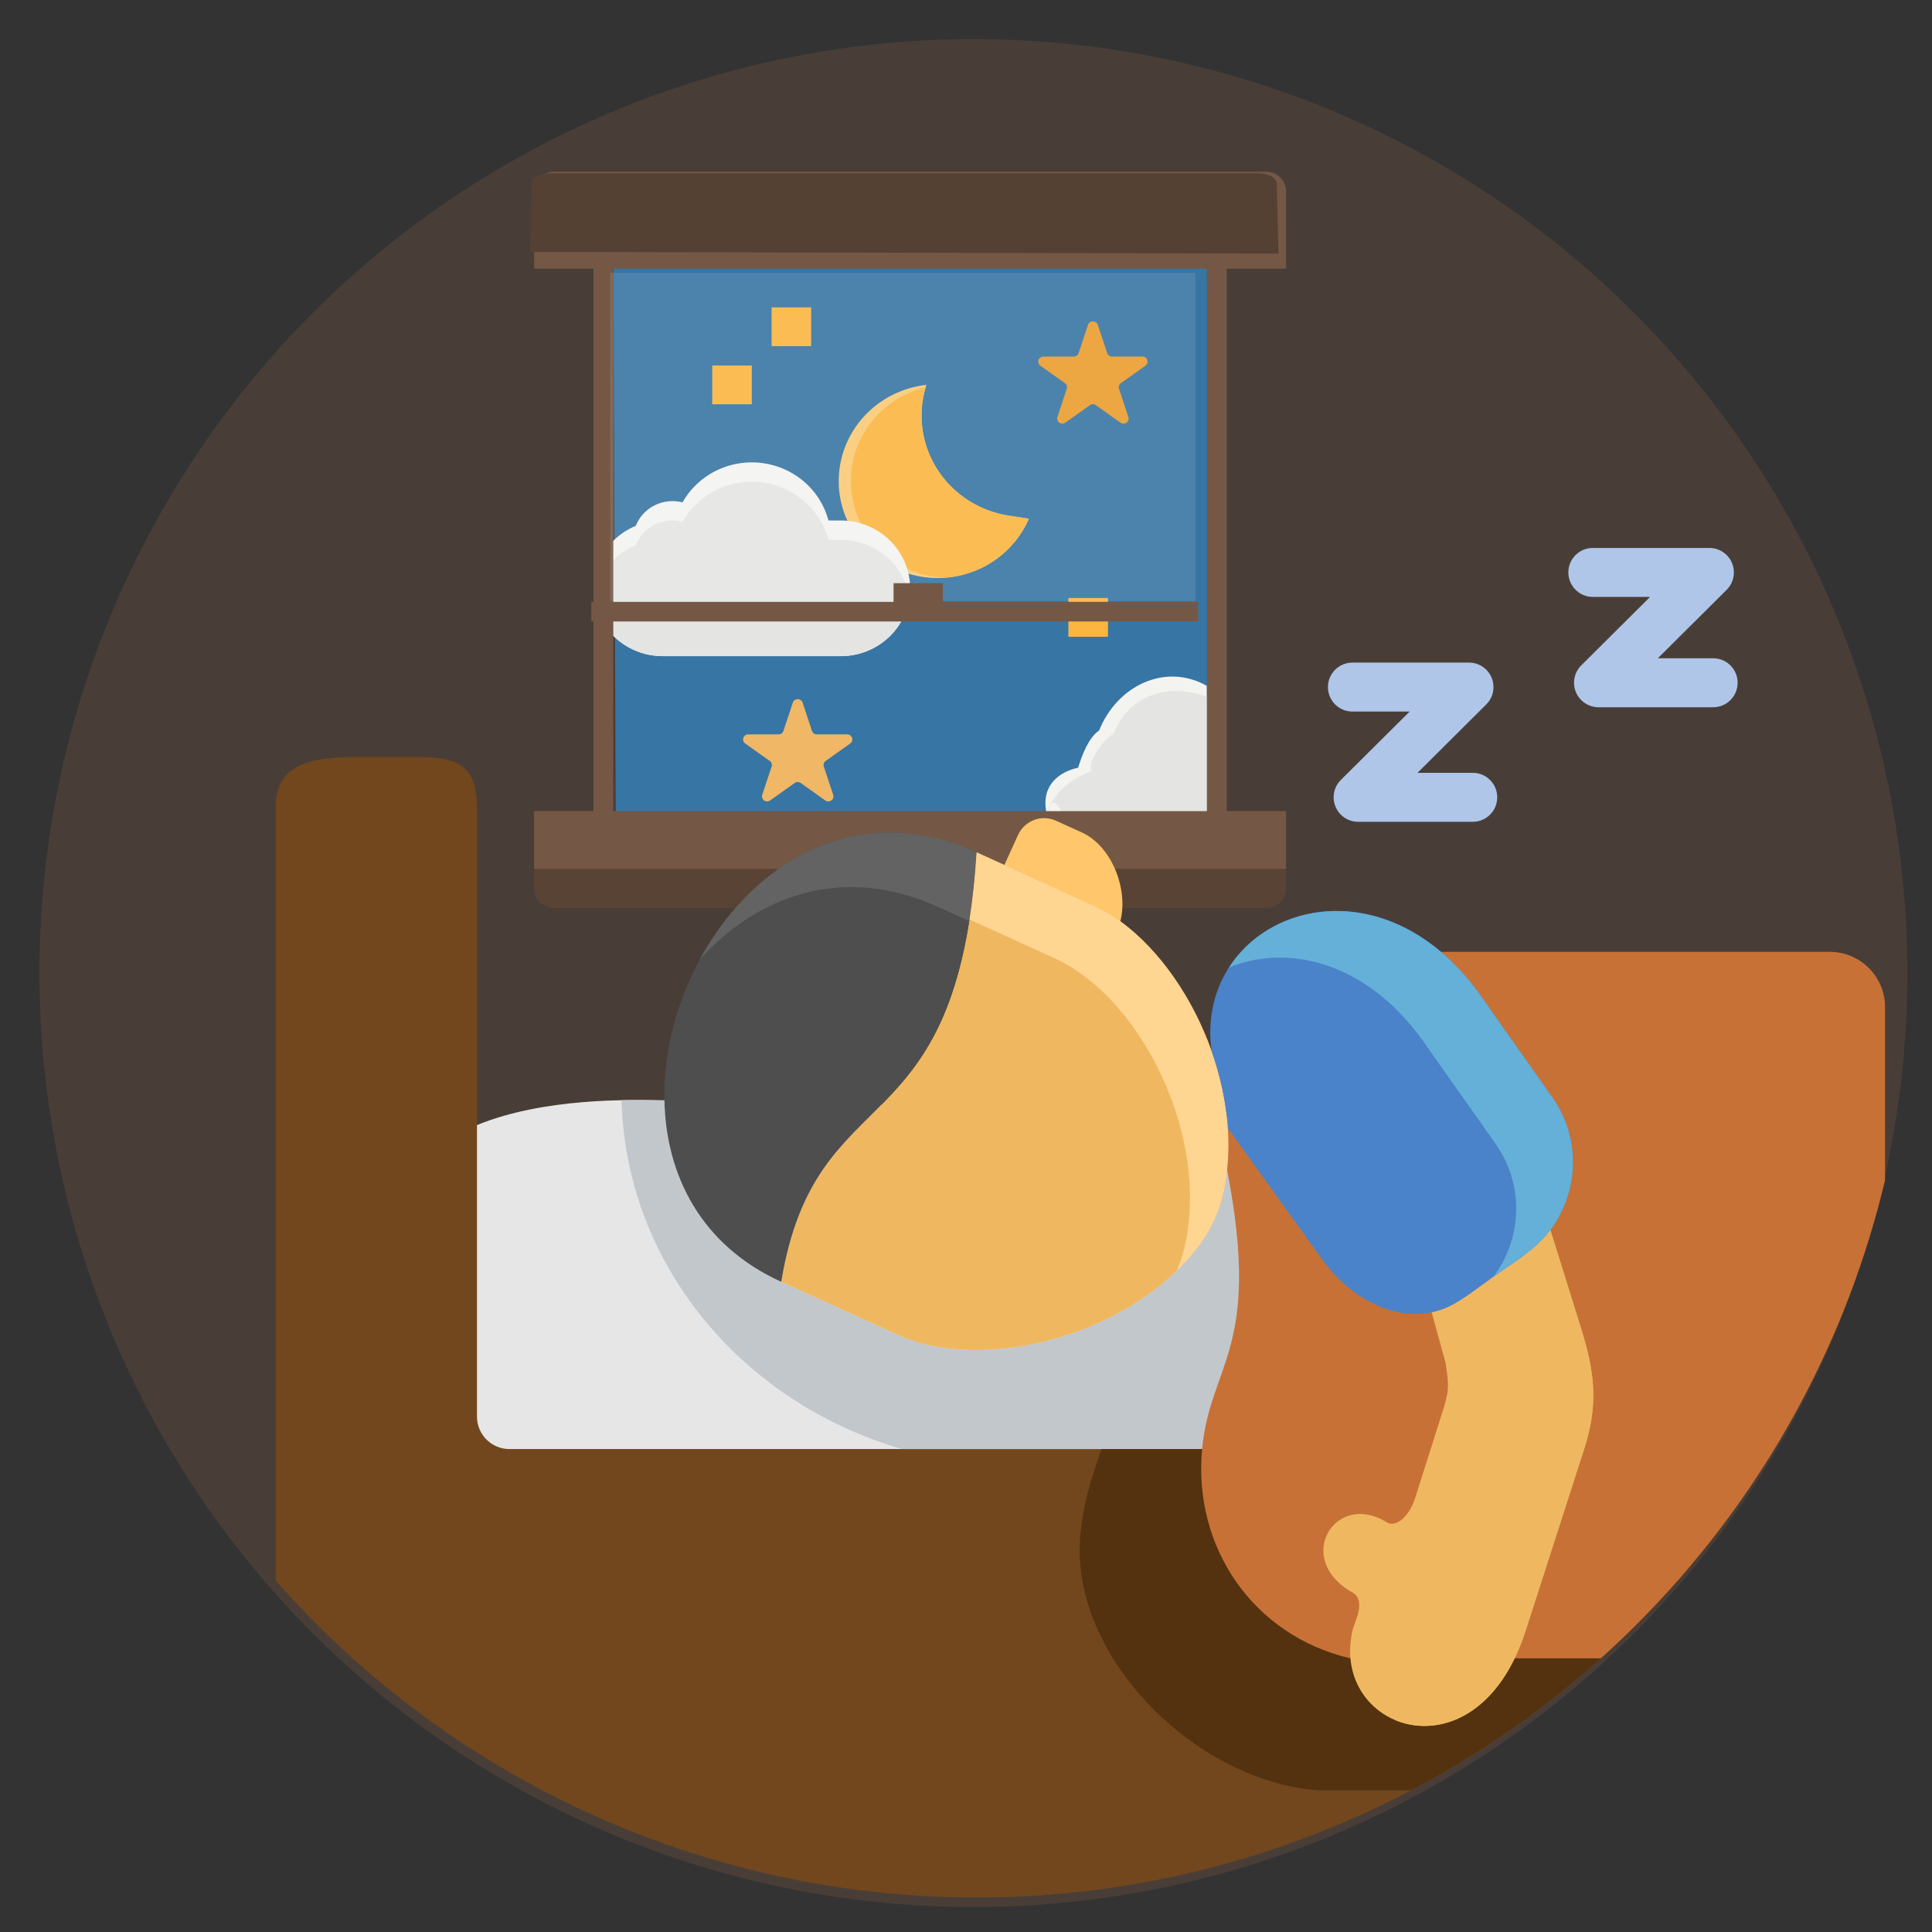
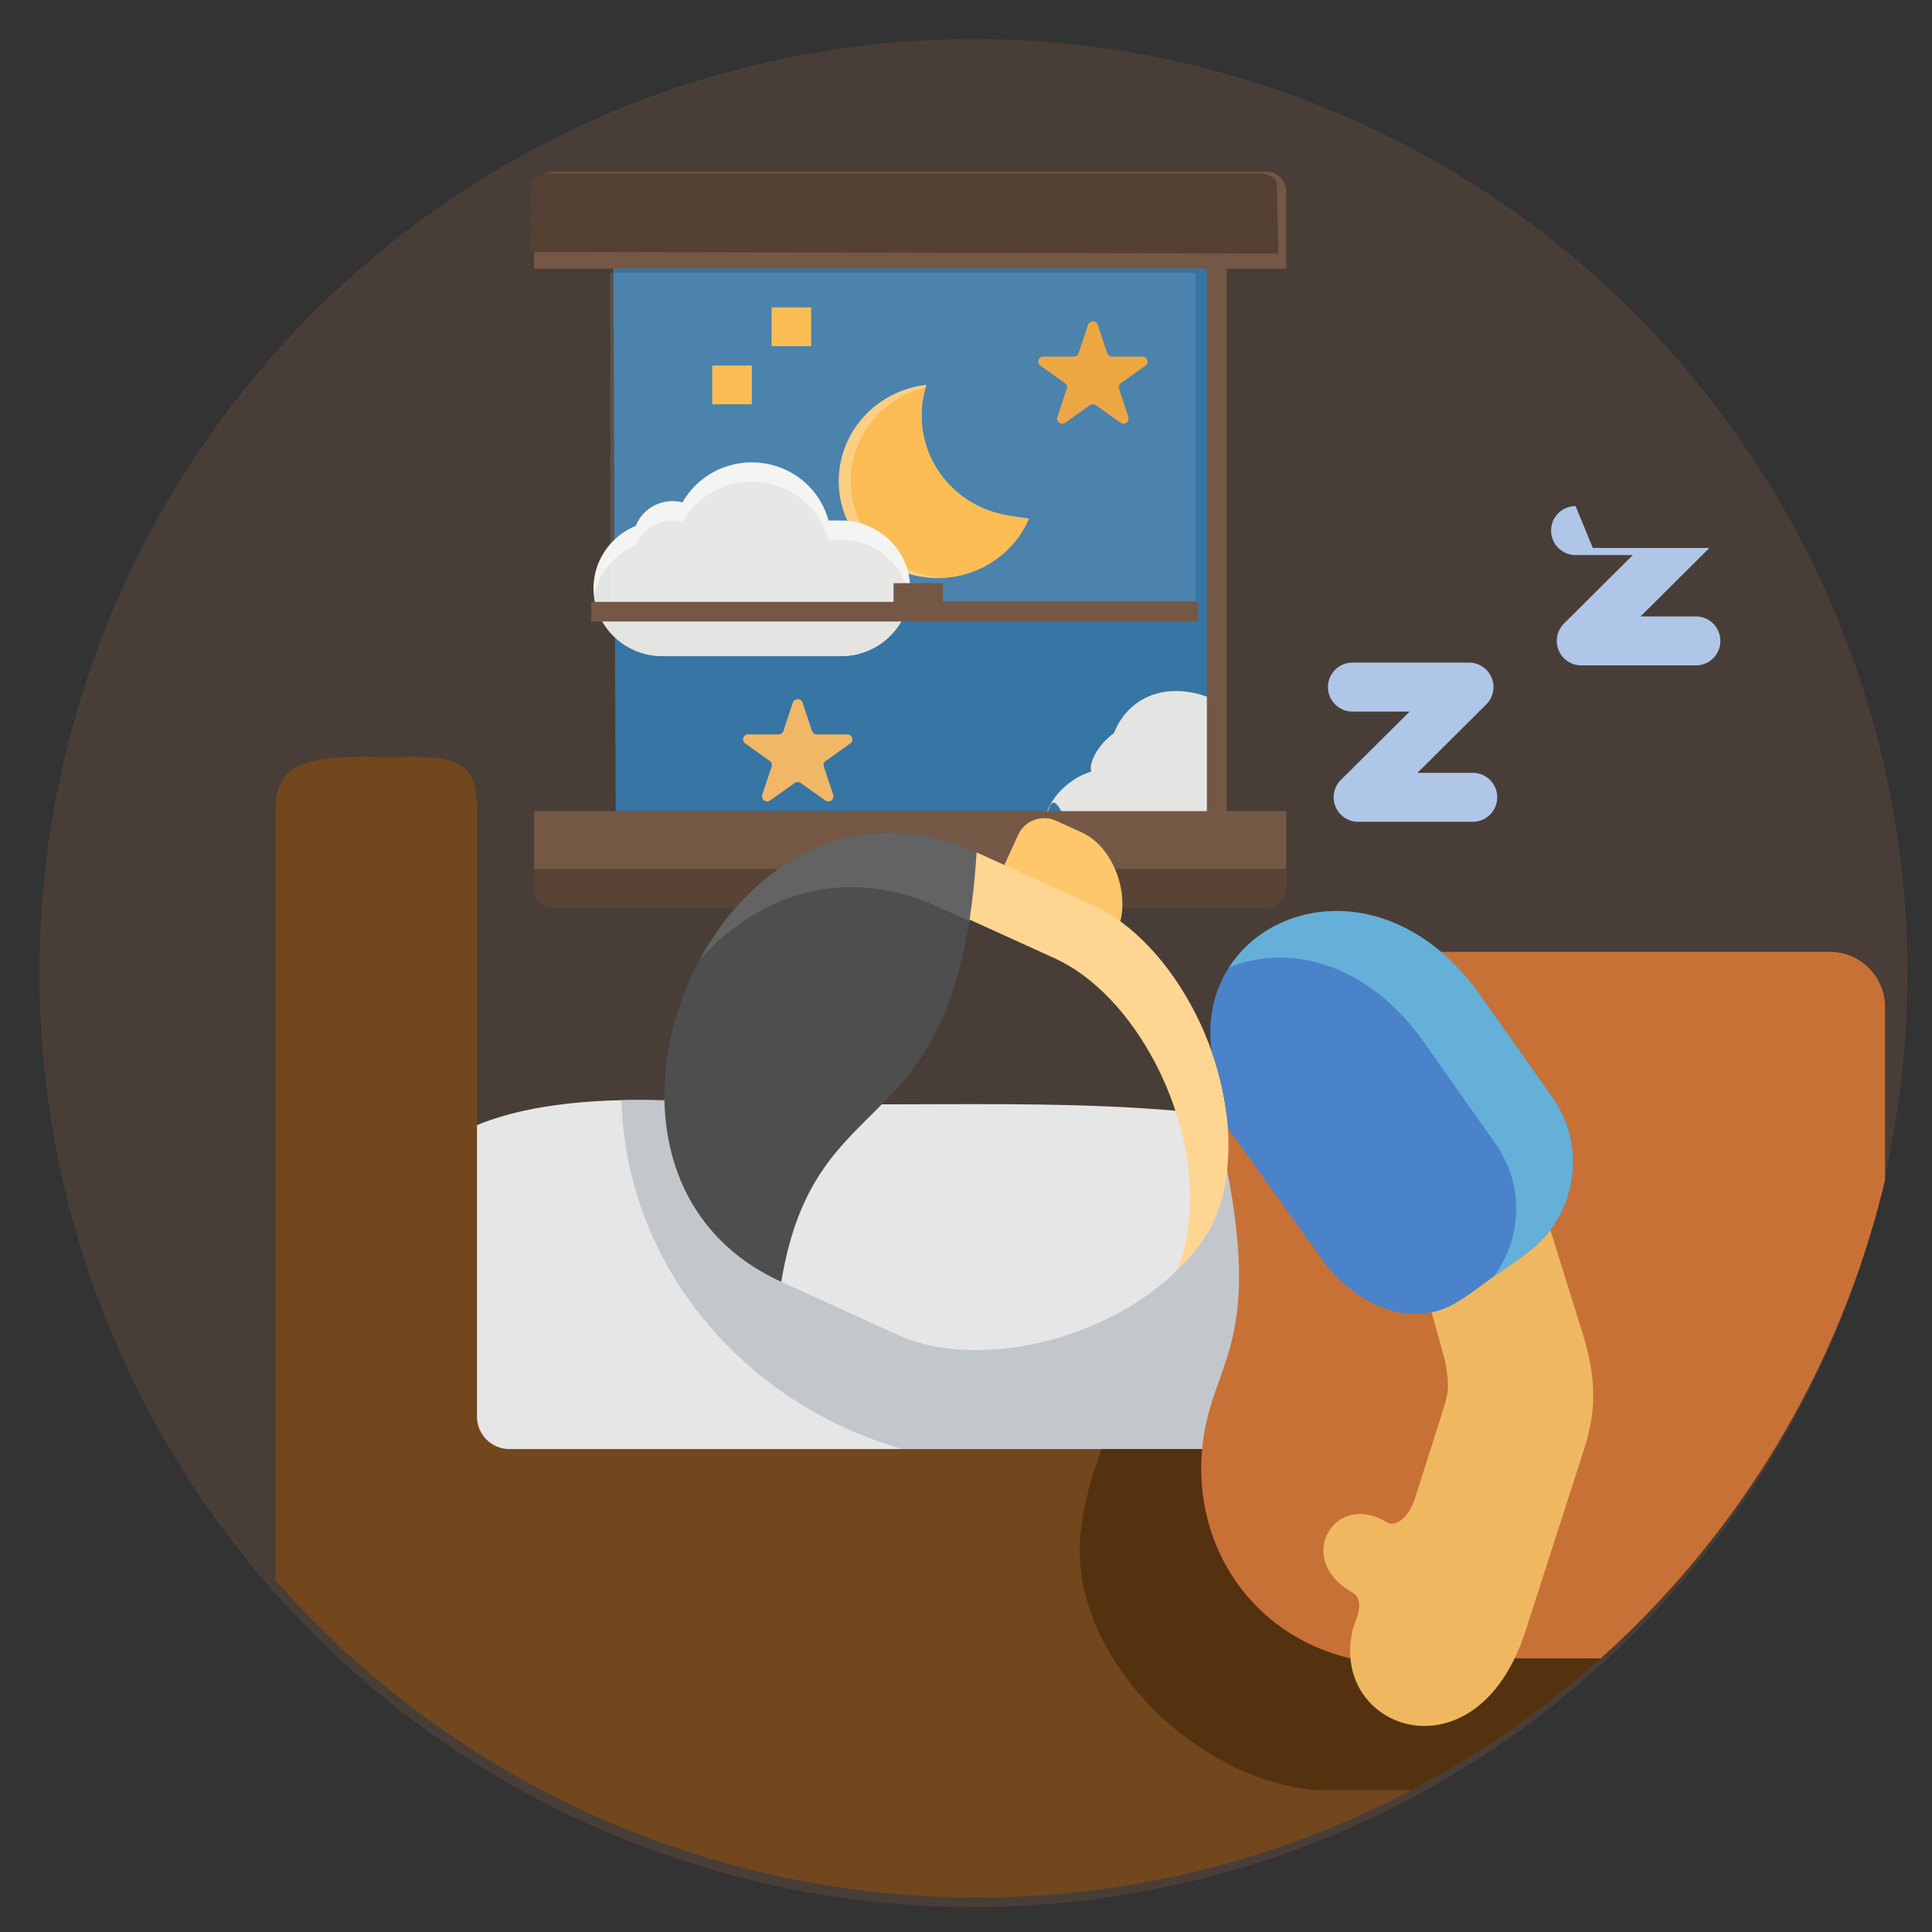
<svg xmlns="http://www.w3.org/2000/svg" xmlns:ns1="http://sodipodi.sourceforge.net/DTD/sodipodi-0.dtd" xmlns:ns2="http://www.inkscape.org/namespaces/inkscape" height="300" viewBox="0 0 37.5 37.5" width="300" version="1.1" id="svg898" ns1:docname="sleepTime.svg" ns2:version="1.0beta2 (2b71d25, 2019-12-03)" ns2:export-filename="/Users/mike.xiao/Documents/Projects/DBT_icons/dbt_icons/sleepTime.png" ns2:export-xdpi="197.75999" ns2:export-ydpi="197.75999">
  <rect x="0" y="0" width="37.5" height="37.5" fill="#333333" stroke="none" />
  <defs id="defs902">
    <clipPath id="clipPath1046" clipPathUnits="userSpaceOnUse">
      <circle r="297.057" cy="151.482" cx="223.039" id="circle1048" style="opacity:1;fill:#554133;fill-opacity:1;stroke-width:3.962" />
    </clipPath>
  </defs>
  <ns1:namedview pagecolor="#ffffff" bordercolor="#666666" ns2:document-rotation="0" borderopacity="1" objecttolerance="10" gridtolerance="10" guidetolerance="10" ns2:pageopacity="0" ns2:pageshadow="2" ns2:window-width="1318" ns2:window-height="691" id="namedview900" showgrid="false" ns2:zoom="1.2316035" ns2:cx="119.6717" ns2:cy="114.73102" ns2:window-x="-4" ns2:window-y="29" ns2:window-maximized="0" ns2:current-layer="g952" />
  <g id="flat" transform="matrix(0.752,0,0,0.752,7.66,17.693)">
    <g id="g952" transform="matrix(1.33,0,0,1.33,-6.857,-28.161)">
      <circle style="opacity:1;fill:#493e37;fill-opacity:1;stroke-width:0.242" id="path943" cx="16.388" cy="22.368" r="18.125" />
      <path style="fill:#745845;fill-opacity:1;stroke-width:0.049" id="path949-9" fill="#c99977" d="m 14.799,8.239 h 0.38 V 20.282 h -0.38 z" ns2:connector-curvature="0" />
      <g transform="matrix(0.048,0,0,0.047,2.871,1.929)" id="g982">
        <path style="fill:#594335;fill-opacity:1" ns2:connector-curvature="0" d="m 408,368 v 32 a 8,8 0 0 1 -8,8 H 112 a 8,8 0 0 1 -8,-8 v -32 z" fill="#a27b60" id="path903" />
        <path ns1:nodetypes="ccccc" ns2:connector-curvature="0" d="m 136,136 h 240 l 0.985,233.064 h -240 z" fill="#3775a4" id="path905" />
        <path ns2:connector-curvature="0" d="m 304,247.25 a 40.007,40.007 0 0 1 -34.49,24.41 c -0.79,0.06 -1.59,0.08 -2.39,0.08 A 40,40 0 0 1 262.59,192 q -0.15,0.465 -0.27,0.93 A 41.8,41.8 0 0 0 296,246 Z" fill="#fbca75" id="path907" />
        <path ns2:connector-curvature="0" d="M 304,247.25 A 40.007,40.007 0 0 1 269.51,271.66 40,40 0 0 1 262.32,192.93 41.8,41.8 0 0 0 296,246 Z" fill="#fbb540" id="path909" />
-         <path ns1:nodetypes="cccccc" ns2:connector-curvature="0" d="m 311.1,368.495 c -2.169,-11.132 5.133,-16.721 12.831,-18.434 1.563,-5.115 4.146,-12.317 8.514,-15.402 C 339.57,316.398 359.018,306.489 376,316.28 l 0.07,51.814 z" fill="#f3f3f0" id="path911" />
        <path ns1:nodetypes="ccccccc" ns2:connector-curvature="0" d="m 317.33,368.495 c -5.775,-12.02 -6.016,7.39 -6.76,2.916 1.529,-8.966 9.992,-17.107 18.694,-19.756 -1.148,-2.933 2.15,-10.672 9.15,-15.875 7.125,-18.261 26.835,-21.859 43.816,-12.069 l 0.985,44.784 z" fill="#e4e4e2" id="path913" />
        <path ns2:connector-curvature="0" d="m 256,276 a 27.693,27.693 0 0 1 -0.29,4 A 28,28 0 0 1 228,304 H 156 A 27.986,27.986 0 0 1 128.29,279.99 27.554,27.554 0 0 1 128,276 a 28,28 0 0 1 17.1,-25.8 15.917,15.917 0 0 1 18.89,-9.68 32.007,32.007 0 0 1 59,7.48 H 228 a 28,28 0 0 1 28,28 z" fill="#f3f3f0" id="path915" />
        <path ns2:connector-curvature="0" d="M 255.71,280 A 28,28 0 0 1 228,304 h -72 a 27.986,27.986 0 0 1 -27.71,-24.01 27.994,27.994 0 0 1 16.81,-21.79 15.917,15.917 0 0 1 18.89,-9.68 32.007,32.007 0 0 1 59,7.48 H 228 a 27.989,27.989 0 0 1 27.71,24 z" fill="#e4e4e2" id="path917" />
        <path ns2:connector-curvature="0" d="m 331.889,167.211 3.787,11.656 a 2.083,2.083 0 0 0 1.981,1.439 h 12.256 a 2.083,2.083 0 0 1 1.224,3.769 l -9.915,7.2 a 2.084,2.084 0 0 0 -0.757,2.329 l 3.788,11.656 a 2.083,2.083 0 0 1 -3.206,2.329 l -9.915,-7.2 a 2.085,2.085 0 0 0 -2.449,0 l -9.915,7.2 a 2.083,2.083 0 0 1 -3.206,-2.329 l 3.787,-11.656 a 2.082,2.082 0 0 0 -0.756,-2.329 l -9.915,-7.2 a 2.083,2.083 0 0 1 1.224,-3.769 h 12.256 a 2.083,2.083 0 0 0 1.981,-1.439 l 3.787,-11.656 a 2.084,2.084 0 0 1 3.963,0 z" fill="#ea9d2d" id="path919" />
        <path style="fill:#f0b766;fill-opacity:1" ns2:connector-curvature="0" d="m 212.542,323.21 3.787,11.656 a 2.083,2.083 0 0 0 1.981,1.44 h 12.256 a 2.083,2.083 0 0 1 1.224,3.768 l -9.915,7.2 a 2.085,2.085 0 0 0 -0.757,2.329 l 3.788,11.656 a 2.083,2.083 0 0 1 -3.206,2.329 l -9.915,-7.2 a 2.085,2.085 0 0 0 -2.449,0 l -9.915,7.2 a 2.083,2.083 0 0 1 -3.206,-2.329 l 3.787,-11.656 a 2.083,2.083 0 0 0 -0.756,-2.329 l -9.915,-7.2 a 2.083,2.083 0 0 1 1.224,-3.768 h 12.256 a 2.083,2.083 0 0 0 1.981,-1.44 l 3.787,-11.656 a 2.084,2.084 0 0 1 3.963,0 z" fill="#ea9d2d" id="path921" />
        <path style="fill:#745845;fill-opacity:1" ns2:connector-curvature="0" d="M 408,144 H 104 v -32 a 8,8 0 0 1 8,-8 h 288 a 8,8 0 0 1 8,8 z" fill="#a27b60" id="path923" />
        <g fill="#fbb540" id="g931">
          <path ns2:connector-curvature="0" d="m 176,184 h 16 v 16 h -16 z" id="path925" />
-           <path ns2:connector-curvature="0" d="m 320,280 h 16 v 16 h -16 z" id="path927" />
          <path ns2:connector-curvature="0" d="m 200,160 h 16 v 16 h -16 z" id="path929" />
        </g>
        <path ns1:nodetypes="ccccc" style="fill:#745845;fill-opacity:1" ns2:connector-curvature="0" d="m 104,368 h 304 v 23.84 H 104 Z" fill="#8d6b54" id="path945" />
-         <path style="fill:#745845;fill-opacity:1" ns2:connector-curvature="0" d="m 128,136 h 8 v 240 h -8 z" fill="#c99977" id="path947" />
        <path style="fill:#745845;fill-opacity:1" ns2:connector-curvature="0" d="m 376,136 h 8 v 240 h -8 z" fill="#c99977" id="path949" />
      </g>
      <g clip-path="url(#clipPath1046)" transform="matrix(0.061,0,0,0.061,2.847,12.947)" id="g899">
        <g fill-rule="evenodd" id="g868">
          <path ns2:connector-curvature="0" d="m 64.039,202.797 c -124.195,216.379 331.941,206.684 259.258,14.219 -5.93,-1.664 -10.516,-15.711 -16.793,-16.555 -55.863,-7.625 -109.301,-2.074 -182.832,-5.52 -11.391,-0.234 -38.285,-0.848 -59.633,7.855 z m 0,0" fill="#e6e6e6" id="path840" />
          <path style="fill:#72471e;fill-opacity:1" ns1:nodetypes="csssscssscsc" ns2:connector-curvature="0" d="M 0,305.875 V 427.969 C 0,441.195 10.805,452 24.031,452 H 487.965 C 501.164,452 512,441.195 512,427.965 V 305.875 H 74.348 c -5.664,0 -10.309,-4.641 -10.309,-10.309 V 101.789 c 0,-17.609 -10.855,-16.079 -28.464,-16.079 C 17.938,85.714 0,84.18 0,101.789 Z" fill="#b5722f" id="path842" />
          <path ns2:connector-curvature="0" d="m 110.031,194.883 c 1.375,52.387 38.547,96.363 89.301,110.992 h 95.402 l 25.902,-42.984 -17.957,-45.875 c -1.344,12.938 -5.668,21.699 -15.246,31.336 -0.234,0.234 -0.496,0.496 -0.758,0.727 -8.207,8.031 -18.574,14.312 -29.609,18.633 -20.441,7.941 -43.219,9.082 -59.078,1.867 l -37.145,-16.906 c -25.641,-11.652 -36.707,-34.051 -37.172,-57.73 -3.391,-0.059 -8.117,-0.176 -13.641,-0.059 z m 0,0" fill="#c2c7cc" id="path844" />
          <path style="fill:#54320f;fill-opacity:1" ns2:connector-curvature="0" d="m 255.984,333.414 c -3.445,38.137 36.387,78.141 75.664,81.031 H 450.5 c 47.395,0 61.5,-9.867 61.5,-54.867 V 305.879 H 262.73 c -2.863,8.32 -5.723,16.32 -6.746,27.535 z m 0,0" fill="#91561a" id="path846" />
          <path style="fill:#ffc66b;fill-opacity:1" ns2:connector-curvature="0" d="m 236.185,110.493 -5.695,12.469 28.211,12.848 c 3.035,1.371 6.016,3.156 8.906,5.258 4.848,-10.309 -0.641,-26.602 -11.125,-31.363 l -8.234,-3.738 c -4.559,-2.074 -9.988,-0.059 -12.062,4.527 z m 0,0" fill="#eda93b" id="path848" />
-           <path style="fill:#efb860;fill-opacity:1" ns2:connector-curvature="0" d="m 222.988,116.039 c -6.105,95.984 -51.074,69.672 -62.145,136.633 l 37.145,16.906 c 15.859,7.215 38.637,6.074 59.078,-1.867 11.387,-4.441 22.047,-10.98 30.371,-19.359 9.578,-9.637 13.898,-18.398 15.242,-31.336 0.117,-0.902 0.176,-1.84 0.262,-2.832 0.234,-3.418 0.234,-6.891 0,-10.395 -0.555,-8.266 -2.395,-16.617 -5.199,-24.559 -5.984,-16.879 -16.469,-32.004 -28.703,-41.027 -2.891,-2.102 -5.871,-3.887 -8.906,-5.258 l -28.211,-12.848 z m 0,0" fill="#ffdda6" id="path850" />
          <path style="fill:#4e4e4e;fill-opacity:1" ns2:connector-curvature="0" d="m 222.988,116.039 c -54.316,-24.703 -98.703,27.738 -99.316,76.301 -0.031,0.879 -0.031,1.754 0,2.602 0.465,23.68 11.535,46.078 37.172,57.73 11.07,-66.957 56.039,-40.648 62.145,-136.633 z m 0,0" fill="#808080" id="path852" />
          <path style="fill:#636363;fill-opacity:1" ns2:connector-curvature="0" d="m 222.988,116.039 c -38.141,-17.348 -71.371,3.328 -88.016,34.02 18.25,-20.207 45.496,-30.457 75.809,-16.648 l 8.938,4.062 0.934,0.438 c 1.051,-6.512 1.84,-13.754 2.336,-21.871 z m 0,0" fill="#666" id="path854" />
          <path style="fill:#ffd592;fill-opacity:1" ns2:connector-curvature="0" d="m 222.988,116.039 c -0.496,7.914 -1.258,15.008 -2.25,21.375 l 27.156,12.352 c 3.066,1.402 6.047,3.184 8.91,5.285 12.262,8.992 22.719,24.121 28.703,41.027 2.836,7.941 4.645,16.266 5.199,24.559 0.234,3.473 0.234,6.977 0,10.395 -0.059,0.965 -0.145,1.93 -0.234,2.832 -0.613,5.754 -1.812,10.691 -3.797,15.215 0.266,-0.234 0.527,-0.496 0.762,-0.73 9.578,-9.633 13.898,-18.395 15.242,-31.332 0.117,-0.906 0.176,-1.84 0.262,-2.832 0.234,-3.418 0.234,-6.891 0,-10.398 -0.555,-8.262 -2.395,-16.613 -5.199,-24.555 -5.984,-16.879 -16.469,-32.008 -28.703,-41.031 -2.891,-2.102 -5.871,-3.883 -8.906,-5.254 l -28.211,-12.848 z m 0,0" fill="#fcc368" id="path856" />
          <path style="fill:#c87137;fill-opacity:1" ns2:connector-curvature="0" d="m 294.738,305.875 c -2.922,31.336 16.293,59.367 47.191,66.578 H 459.816 C 500.027,372.453 512,364.336 512,327.367 V 165.215 c 0,-9.637 -7.887,-17.523 -17.52,-17.523 H 370.75 c -63.66,0 -64.246,22.691 -67.809,56.098 0.234,3.504 0.234,6.977 0,10.395 -0.086,0.992 -0.145,1.926 -0.262,2.832 11.125,57.352 -5.375,61.441 -7.941,88.859 z m 0,0" fill="#f78411" id="path858" />
          <path style="fill:#efb860;fill-opacity:1" ns2:connector-curvature="0" d="m 371.07,294.488 -3.621,11.387 -4.906,15.477 c -1.984,6.309 -6.309,9.551 -9.082,7.828 -16.293,-10.223 -29.844,11.59 -10.949,22.281 4.641,2.598 0.672,9.52 0.059,12.117 -0.324,1.457 -0.527,2.859 -0.645,4.262 -0.145,1.578 -0.145,3.125 0,4.613 2.074,23.742 36.211,33.23 52.242,0 1.258,-2.598 2.395,-5.461 3.418,-8.586 l 18.688,-57.992 c 4.5,-13.93 3.449,-24.207 -0.844,-37.961 l -9.902,-31.742 h -37.641 l -0.117,26.191 4.41,16.004 c 1.168,7.652 1.199,8.82 -1.109,16.121 z m 0,0" fill="#ffdda6" id="path860" />
-           <path style="fill:#efb860;fill-opacity:1" ns2:connector-curvature="0" d="m 396.621,267.914 c 4.266,13.754 5.348,24.031 0.848,37.961 l -13.488,41.875 -5.227,16.121 c -0.996,3.125 -2.133,5.984 -3.391,8.582 -5.109,10.574 -12.027,16.82 -19.184,19.652 11.855,4.938 28.238,0.496 37.992,-19.652 1.254,-2.598 2.395,-5.461 3.418,-8.582 l 4.875,-15.129 13.812,-42.863 c 0,-0.031 0,-0.059 0.031,-0.09 0,0 0,-0.027 0,-0.059 0.379,-1.137 0.699,-2.25 0.992,-3.328 3.27,-12.207 2.043,-21.871 -1.871,-34.43 0,-0.027 0,-0.027 0,-0.059 l -9.898,-31.738 -0.352,0.438 c 0,0.027 0,0.027 -0.027,0.027 -0.031,0.059 -0.059,0.09 -0.09,0.145 -1.984,2.512 -4.438,4.734 -7.035,6.777 -2.395,1.84 -4.906,3.562 -7.391,5.254 z m 0,0" fill="#fcc368" id="path862" />
          <path style="fill:#4a83c9;fill-opacity:1" ns2:connector-curvature="0" d="m 302.941,203.789 30.195,42.051 c 7.68,10.715 21.375,19.328 34.633,16.527 1.871,-0.383 3.738,-0.996 5.578,-1.871 4.559,-2.188 9.902,-6.512 14.137,-9.488 6.102,-4.324 13.109,-8.469 17.695,-14.398 l 0.348,-0.438 c 9.082,-12.059 9.844,-29.172 0.672,-42.137 l -23.391,-33.172 c -3.793,-5.227 -7.855,-9.578 -12.059,-13.172 -33.961,-28.73 -78.086,-6.102 -73.004,31.539 2.801,7.941 4.641,16.293 5.195,24.559 z m 0,0" fill="#64b0d9" id="path864" />
          <path style="fill:#64b0d9;fill-opacity:1" ns2:connector-curvature="0" d="m 364.762,175.668 23.391,33.172 c 4.117,5.84 6.223,12.5 6.484,19.184 0.117,2.719 -0.117,5.461 -0.613,8.148 -1.02,5.316 -3.242,10.395 -6.539,14.836 0.027,-0.031 0.055,-0.059 0.117,-0.09 3.387,-2.395 7.035,-4.73 10.422,-7.359 2.66,-2.074 5.113,-4.32 7.125,-6.922 0.031,0 0.031,0 0.031,-0.027 l 0.348,-0.438 c 1.898,-2.512 3.418,-5.285 4.586,-8.148 4.379,-10.922 3.328,-23.742 -3.914,-33.988 l -23.391,-33.176 c -3.793,-5.227 -7.855,-9.578 -12.059,-13.168 -24.734,-20.938 -54.898,-14.602 -67.457,4.965 14.426,-5.898 33.086,-3.941 49.41,9.867 4.203,3.566 8.266,7.918 12.059,13.145 z m 0,0" fill="#4a83c9" id="path866" />
        </g>
-         <path style="fill:#afc6e9;fill-opacity:1" ns2:connector-curvature="0" d="m 419.042,19.189 h 37.086 c 3.152,0 5.996,1.898 7.199,4.816 1.203,2.918 0.527,6.27 -1.707,8.496 l -21.895,21.785 h 17.602 c 4.301,0 7.785,3.488 7.785,7.793 0,4.301 -3.484,7.789 -7.785,7.789 h -36.477 c -3.152,0 -5.996,-1.902 -7.195,-4.82 -1.203,-2.914 -0.531,-6.27 1.707,-8.496 l 21.895,-21.785 h -18.215 c -4.301,0 -7.785,-3.488 -7.785,-7.789 0,-4.305 3.484,-7.789 7.785,-7.789 z m 0,0" fill="#666" id="path870" />
+         <path style="fill:#afc6e9;fill-opacity:1" ns2:connector-curvature="0" d="m 419.042,19.189 h 37.086 l -21.895,21.785 h 17.602 c 4.301,0 7.785,3.488 7.785,7.793 0,4.301 -3.484,7.789 -7.785,7.789 h -36.477 c -3.152,0 -5.996,-1.902 -7.195,-4.82 -1.203,-2.914 -0.531,-6.27 1.707,-8.496 l 21.895,-21.785 h -18.215 c -4.301,0 -7.785,-3.488 -7.785,-7.789 0,-4.305 3.484,-7.789 7.785,-7.789 z m 0,0" fill="#666" id="path870" />
        <path style="fill:#afc6e9;fill-opacity:1" ns2:connector-curvature="0" d="m 342.562,55.662 h 37.086 c 3.152,0 5.996,1.902 7.199,4.82 1.203,2.918 0.527,6.27 -1.711,8.492 l -21.879,21.758 h 17.59 c 4.301,0 7.785,3.484 7.785,7.789 0,4.301 -3.484,7.789 -7.785,7.789 h -36.477 c -3.152,0 -5.996,-1.902 -7.195,-4.82 -1.203,-2.918 -0.527,-6.273 1.707,-8.496 l 21.883,-21.754 h -18.203 c -4.301,0 -7.789,-3.488 -7.789,-7.789 0,-4.301 3.488,-7.789 7.789,-7.789 z m 0,0" fill="#666" id="path872" />
      </g>
      <path ns2:connector-curvature="0" d="m 20.75,15.165 v 0.38 H 8.972 v -0.38 z" fill="#c99977" id="path949-9-9" style="fill:#745845;fill-opacity:1;stroke-width:0.048" />
      <rect ry="0" y="8.779" x="9.339" height="6.37" width="11.358" id="rect1029" style="fill:#ffffff;fill-opacity:0.105;stroke-width:0.338;stroke-linecap:round;paint-order:stroke fill markers;stop-color:#000000" />
      <path style="fill:#745845;fill-opacity:1;stroke-width:0.014" id="path949-9-9-6" fill="#c99977" d="m 15.796,14.801 v 0.386 h -0.958 v -0.386 z" ns2:connector-curvature="0" />
      <path ns1:nodetypes="ccssssc" id="path923-2" fill="#a27b60" d="M 22.308,8.405 7.784,8.372 7.817,7.042 C 7.82,6.933 7.988,6.845 8.198,6.845 H 21.895 c 0.21,0 0.38,0.088 0.38,0.197 z" ns2:connector-curvature="0" style="fill:#554133;fill-opacity:1;stroke-width:0.034" />
    </g>
  </g>
</svg>